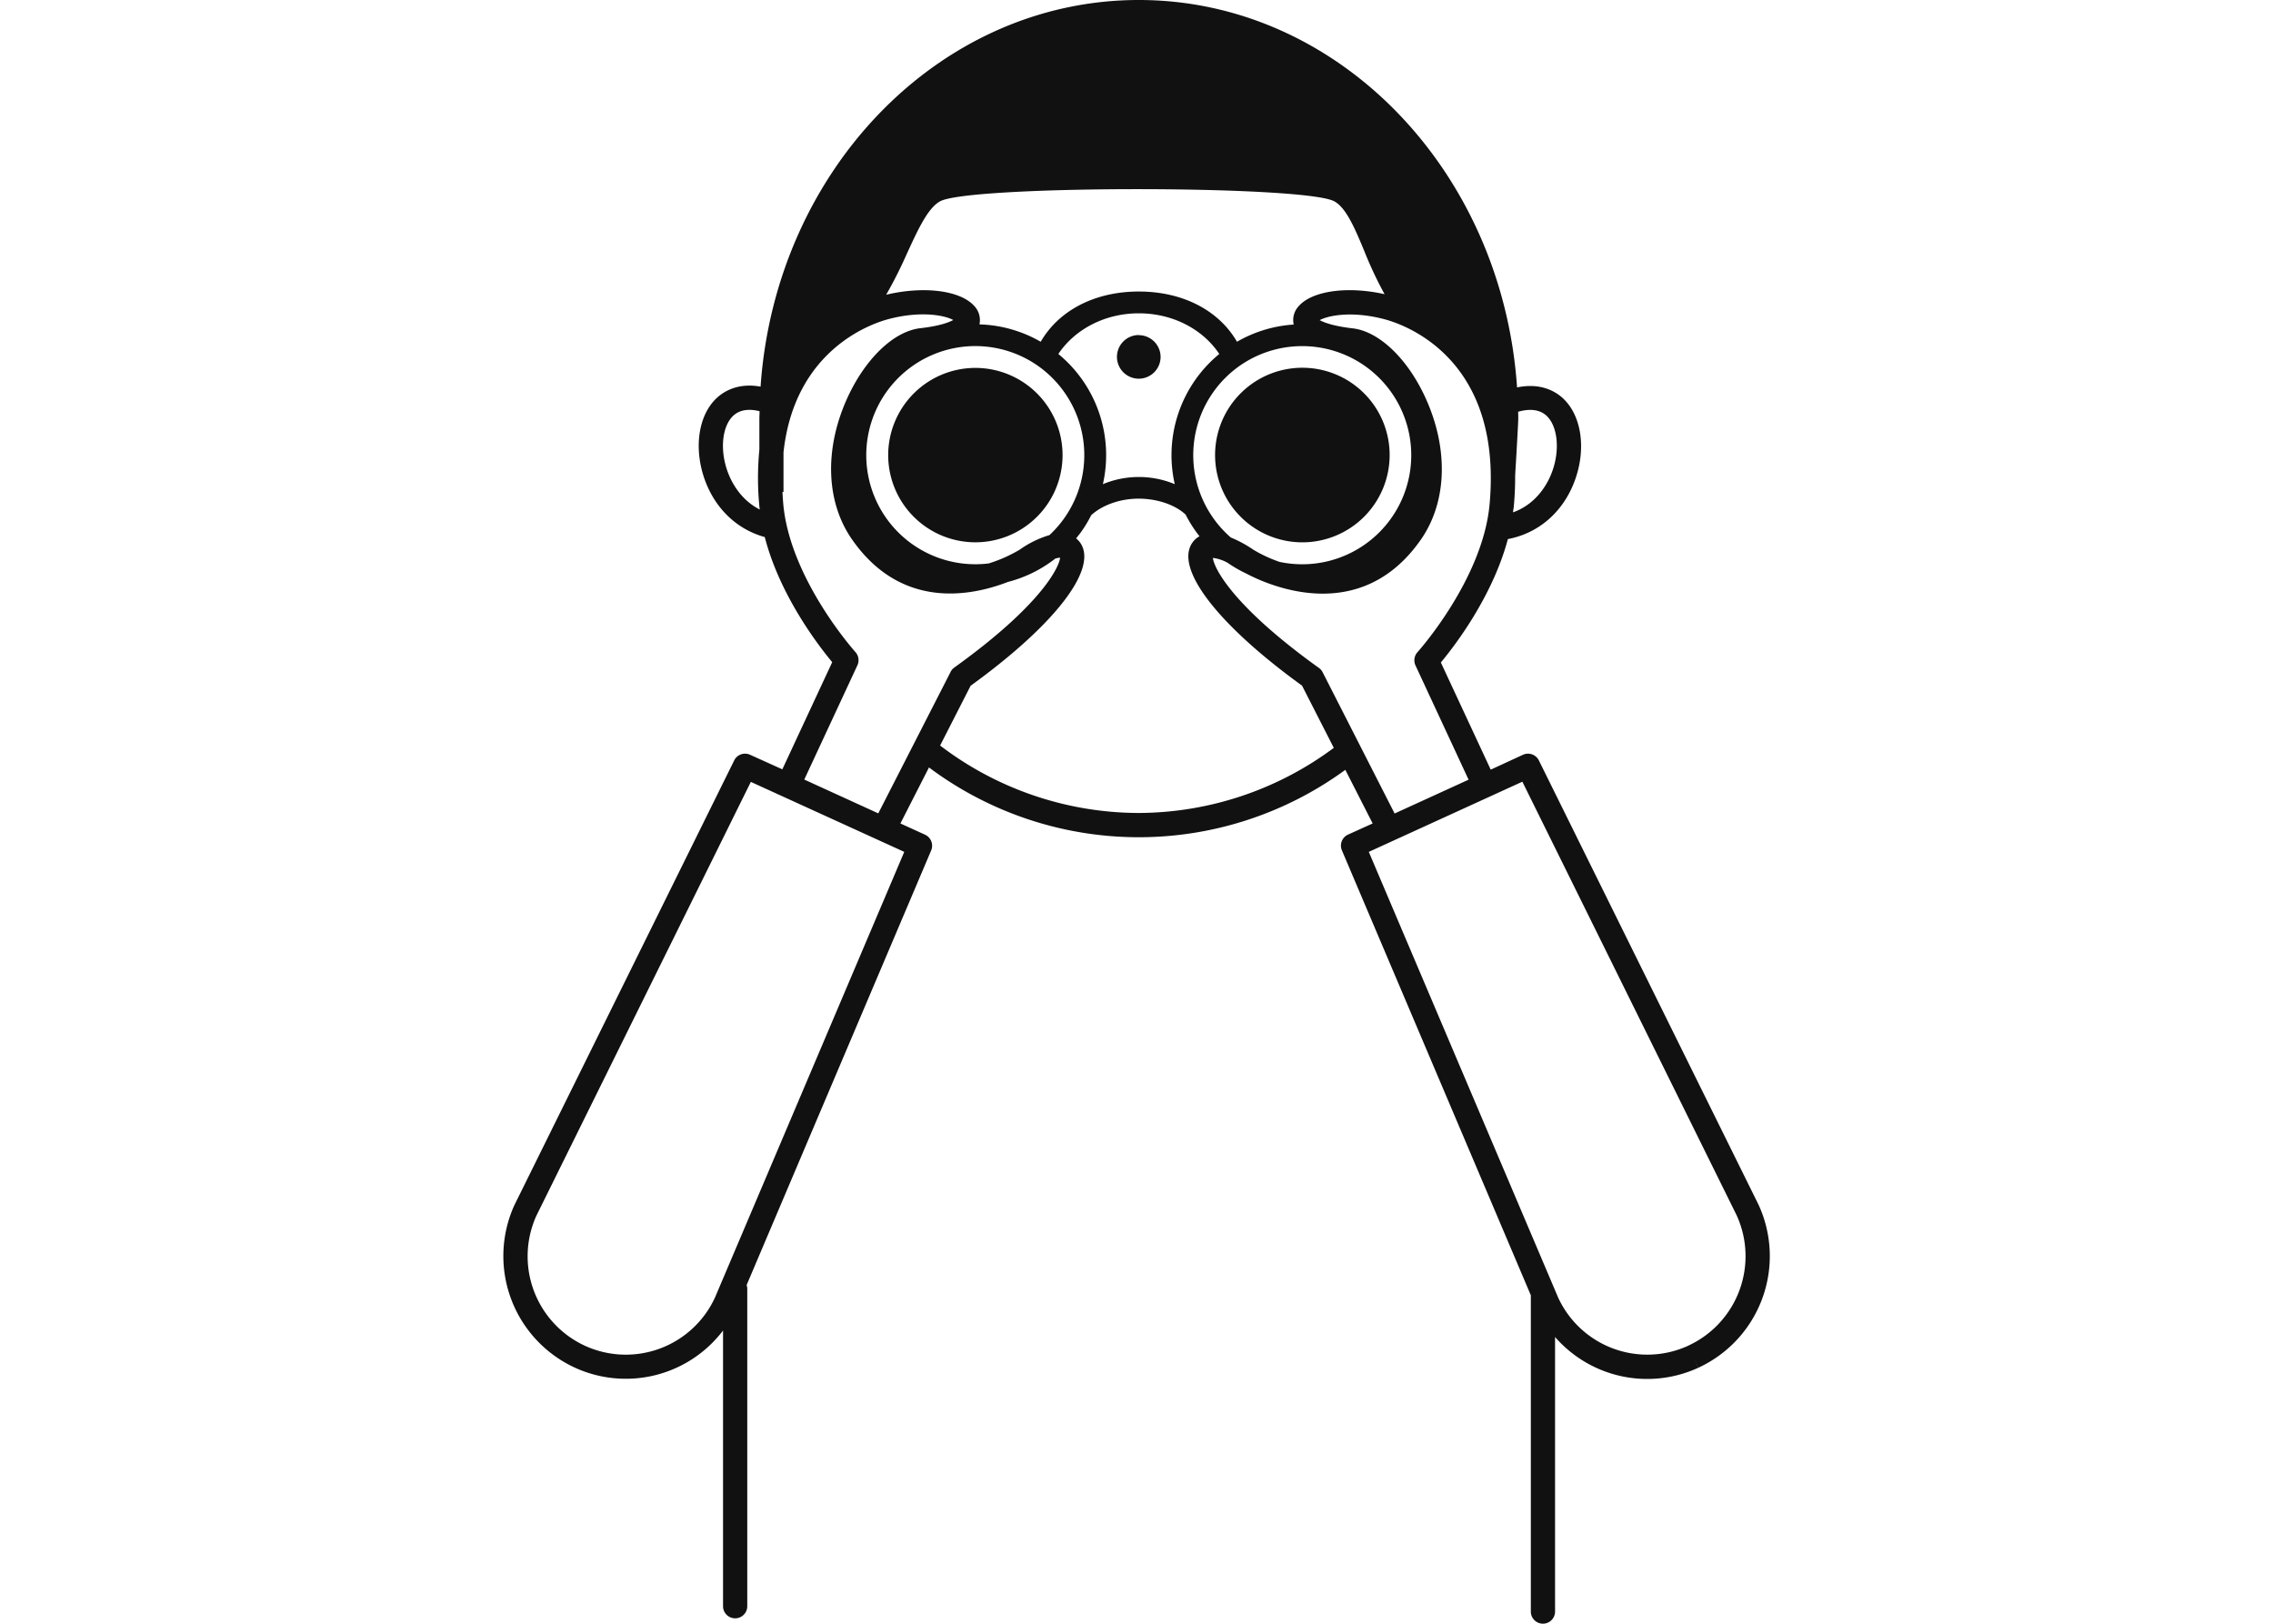
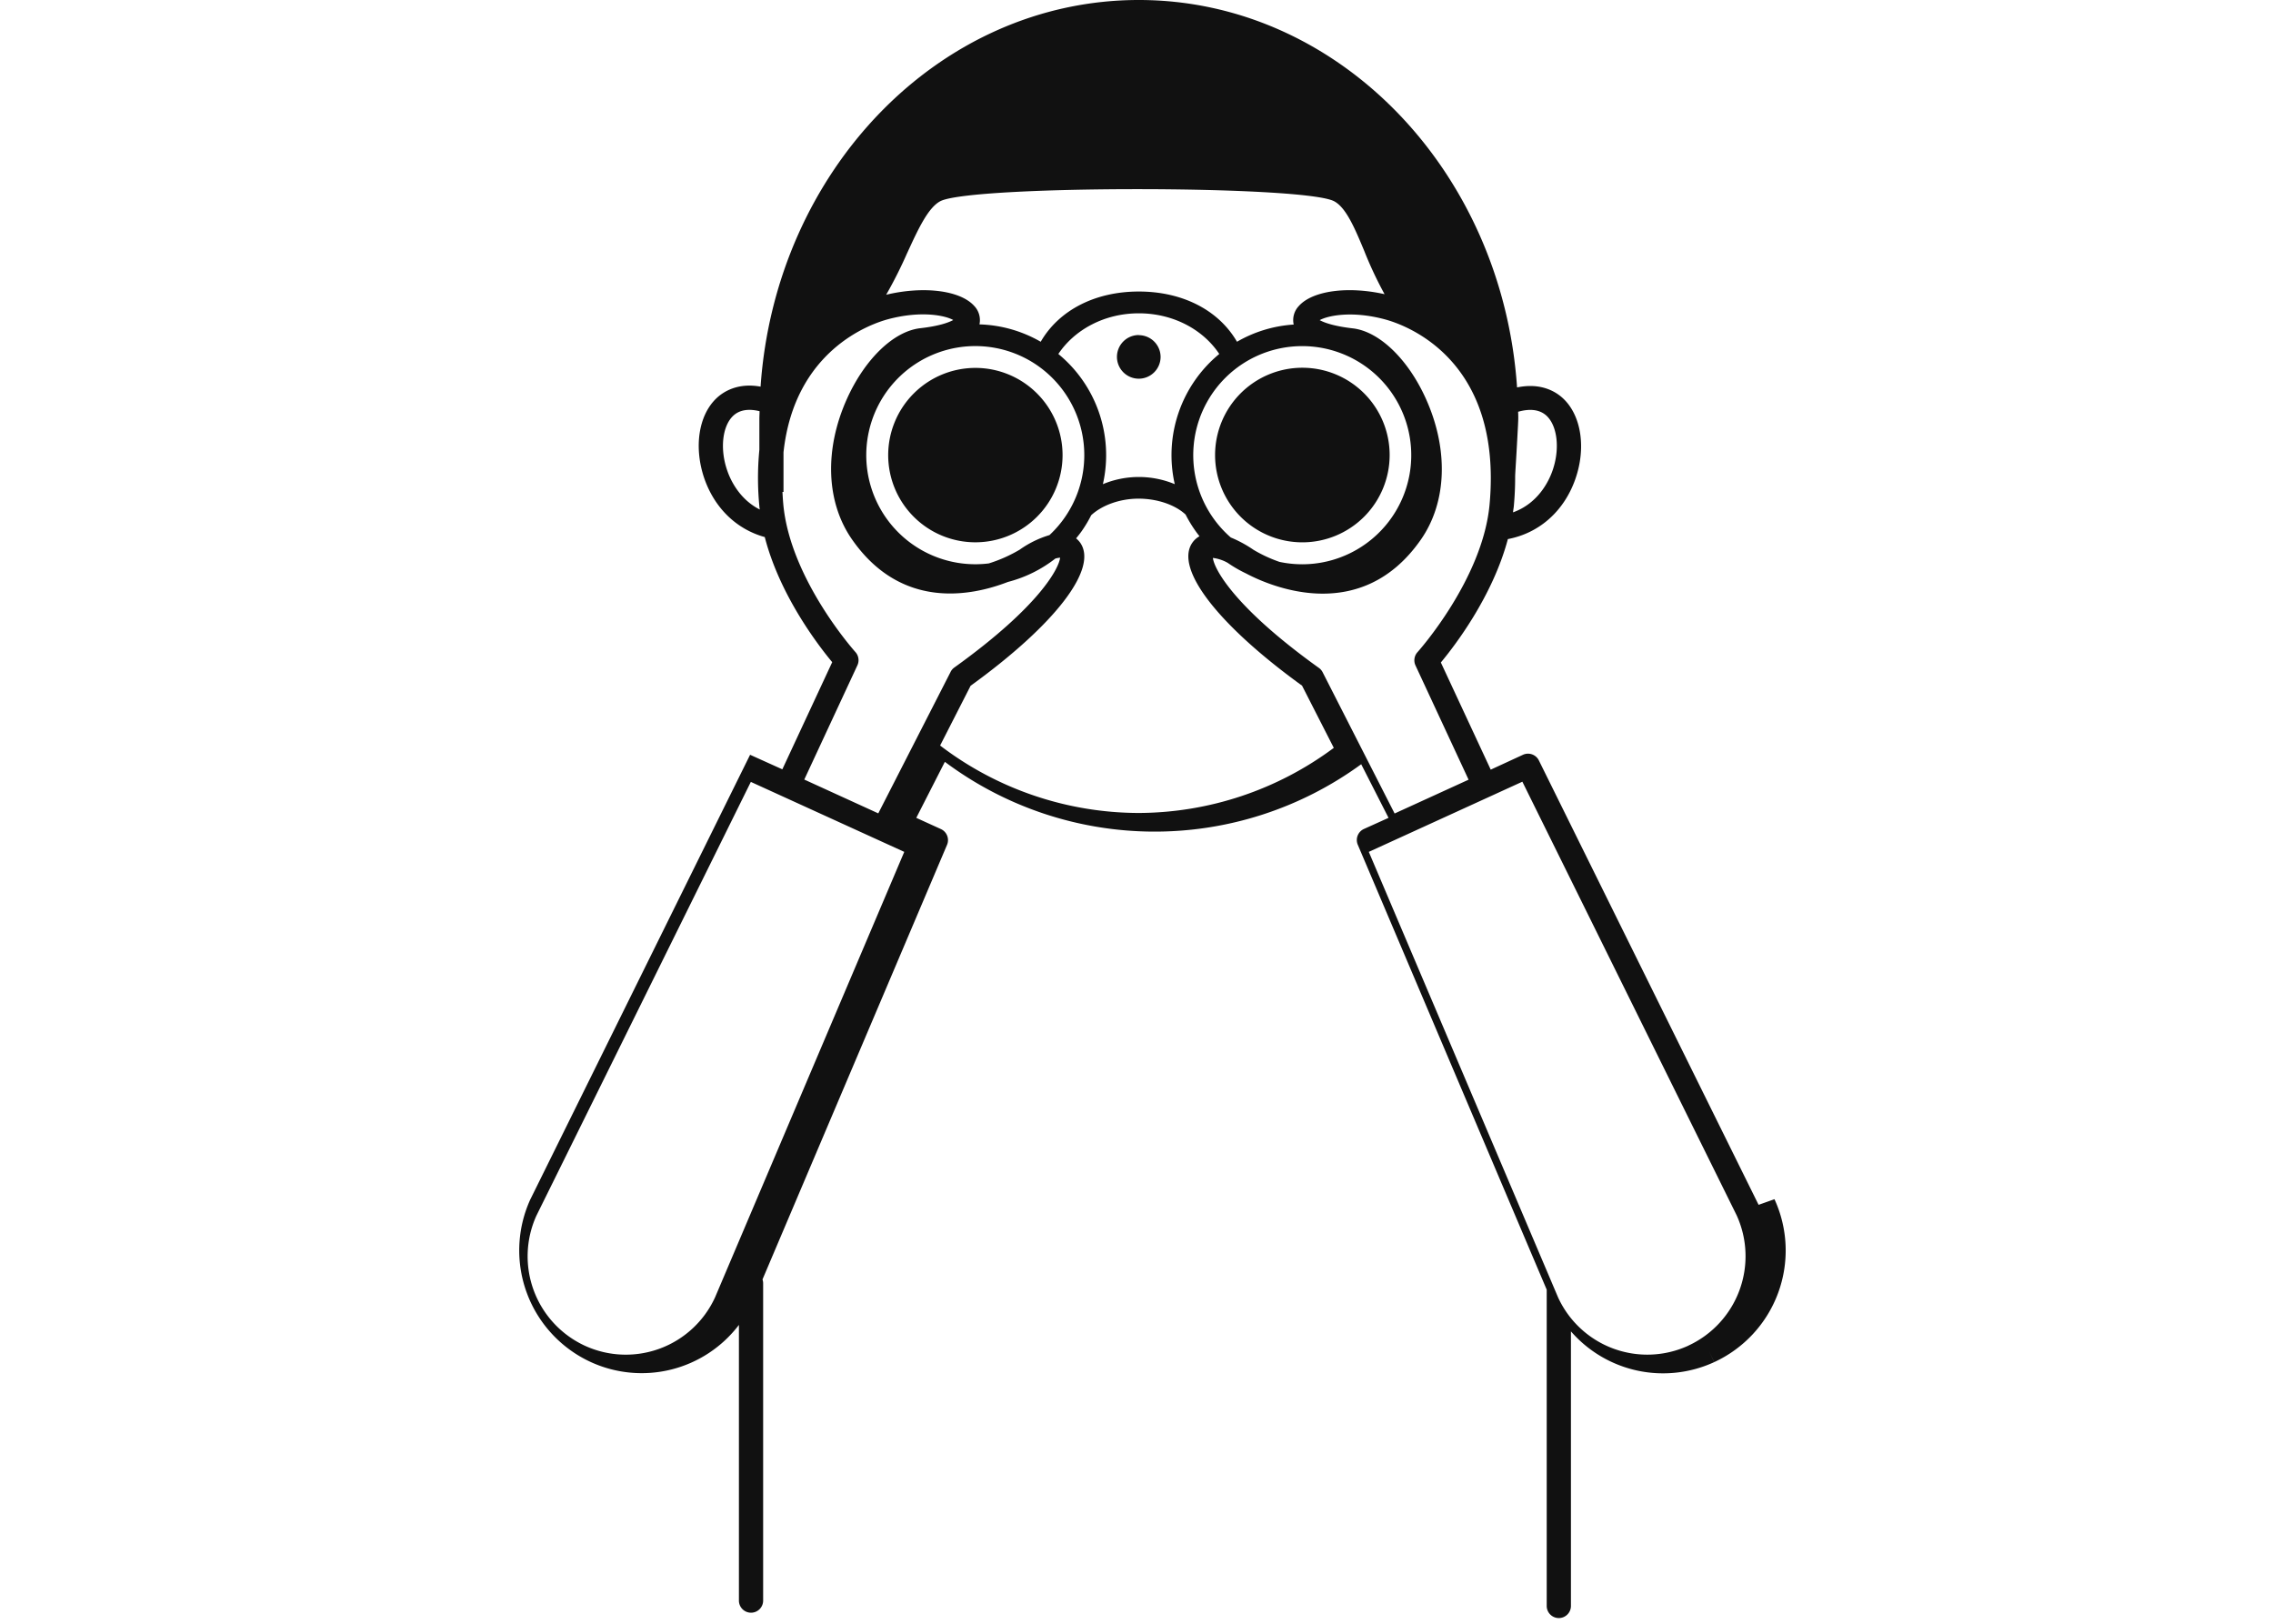
<svg xmlns="http://www.w3.org/2000/svg" viewBox="0 0 700 500">
-   <path d="m273.53 140.16a26.85 26.85 0 1 0 26.84-26.87 26.87 26.87 0 0 0 -26.84 26.87zm268.05 230.84-67.67-136.85a3.73 3.73 0 0 0 -4.89-1.73l-9.93 4.58-15.36-33c4.33-5.2 15.93-20.34 20.64-38 9.61-1.82 17.25-8.51 20.75-18.4 3.38-9.55 1.91-19.53-3.67-24.84-2.24-2.13-6.82-5-14.25-3.46-4.52-66.66-55.02-119.3-116.49-119.3s-111.9 52.57-116.48 119.06c-7-1.27-11.43 1.52-13.6 3.59-5.58 5.31-7 15.29-3.67 24.84 3.23 9.13 10 15.53 18.56 17.89 4.61 17.89 16.4 33.27 20.77 38.52l-15.36 33-9.93-4.48a3.72 3.72 0 0 0 -4.89 1.73l-67.72 137a37.83 37.83 0 0 0 18.67 50 37.61 37.61 0 0 0 45.61-11.44v84.89a3.73 3.73 0 1 0 7.46 0v-97.73a3.77 3.77 0 0 0 -.2-1.16l56.83-133.82a3.74 3.74 0 0 0 -1.88-4.86l-7.59-3.46 8.8-17.25a107.87 107.87 0 0 0 128.22.74l8.42 16.51-7.59 3.43a3.74 3.74 0 0 0 -1.88 4.86l58.18 137v97.39a3.73 3.73 0 1 0 7.46 0v-84.55a37.62 37.62 0 0 0 44.1 9.48l-1.55-3.39 1.57 3.38a37.84 37.84 0 0 0 18.56-50.17zm-75.38-215.11c.29-3.17.42-6.2.41-9.08 0-.8.2-3.6.38-6.77.41-7.27.58-10.42.58-11.14s0-1.4-.05-2.1c3-.86 6.38-1 8.8 1.26 3.36 3.21 4.11 10.33 1.77 16.94-1.13 3.22-4.41 10-12.13 12.77.04-.63.18-1.25.24-1.88zm-242.2-10.89c-2.34-6.61-1.59-13.73 1.77-16.94 2.24-2.13 5.33-2.13 8.15-1.44 0 .76-.06 1.52-.06 2.28v2.23 7.34a89.49 89.49 0 0 0 0 17.43c0 .32.09.64.12 1-6.22-3.16-8.98-9-9.98-11.9zm55.39-67.1c3.26-7.11 6.34-13.83 10.11-15.9 9.08-5 112.34-5 121.42 0 3.69 2 6.39 8.49 9.25 15.34a118.16 118.16 0 0 0 6.23 13.25c-11.26-2.53-22.13-1.1-26.37 3.6a6.3 6.3 0 0 0 -1.62 5.75 39.93 39.93 0 0 0 -17.46 5.3c-5.66-9.77-16.82-15.47-30.23-15.47s-24.56 5.7-30.22 15.47a40 40 0 0 0 -18.86-5.35 6.33 6.33 0 0 0 -1.63-5.7c-4.33-4.8-15.58-6.18-27.1-3.43a135.84 135.84 0 0 0 6.47-12.86zm82.4 71.19a28.83 28.83 0 0 0 -22.14 0 40.34 40.34 0 0 0 -13.72-40.09c5-7.48 14.19-12.52 24.78-12.52s19.8 5 24.78 12.52a40.34 40.34 0 0 0 -13.71 40.08zm-44-37.65a33.62 33.62 0 0 1 5.41 53.33 31.23 31.23 0 0 0 -9.17 4.49 44.81 44.81 0 0 1 -9.5 4.23 33.59 33.59 0 1 1 13.26-62.05zm65.83 0a33.59 33.59 0 1 1 17.42 62.32 33.75 33.75 0 0 1 -7-.74 42.87 42.87 0 0 1 -8-3.71 37.58 37.58 0 0 0 -7-3.8 33.6 33.6 0 0 1 4.58-54.07zm-105.14 150.88-58.23 137.09a30.23 30.23 0 0 1 -40.09 15 30.33 30.33 0 0 1 -15-40l66.07-133.64zm-8-11.86-22.79-10.41 16.36-35.18a3.75 3.75 0 0 0 -.62-4.09c-.2-.22-20.12-22.47-22.21-45.56-.11-1.28-.19-2.52-.25-3.74h.32c0-.62 0-6.63 0-12.2 3.42-31.58 27-39.59 32.27-41 10.07-2.67 17.44-1.17 20 .26-1.26.7-4.12 1.84-10.16 2.53-8.19.94-17 9.44-22.54 21.67-7.06 15.67-6.48 31.89 1.54 43.38 15.16 21.74 36.64 17.47 48 13.08a39.92 39.92 0 0 0 14.6-7.2 6.94 6.94 0 0 1 1.47-.27c-.29 3-5.94 14.72-32.64 33.87a3.6 3.6 0 0 0 -1.13 1.4zm80.21-.12a101.16 101.16 0 0 1 -61.17-20.77l9.39-18.4c26-18.81 39.28-36 33.79-44a7.06 7.06 0 0 0 -1.3-1.39c.57-.69 1.13-1.4 1.65-2.13a39.08 39.08 0 0 0 3-5c3.33-3.08 8.85-5.1 14.58-5.1s11.24 1.88 14.48 4.89a41 41 0 0 0 2.86 4.77s0 0 0 0c.45.65.93 1.29 1.43 1.92a6.55 6.55 0 0 0 -2.21 2c-5.49 7.94 7.76 25.16 33.79 44l9.78 19.16a101.17 101.17 0 0 1 -60.05 20.05zm56.63-43.34a3.6 3.6 0 0 0 -1.15-1.33c-26.7-19.15-32.35-30.85-32.64-33.87a12.41 12.41 0 0 1 4.56 1.52 39.65 39.65 0 0 0 5.66 3.27c7.22 3.82 35.26 16.19 53.83-10.43 8-11.49 8.6-27.71 1.54-43.38-5.51-12.23-14.36-20.73-22.54-21.67-6-.69-8.9-1.83-10.16-2.53 2.59-1.43 10-2.93 20-.26 6.11 1.62 36.38 12 32.32 56.94-2.08 23.09-22 45.34-22.2 45.56a3.75 3.75 0 0 0 -.62 4.09l16.35 35.18-22.78 10.41zm112.62 207.4h-.06a30.23 30.23 0 0 1 -40.05-14.89l-58.29-137.19 47.29-21.61 66 133.53a30.33 30.33 0 0 1 -14.89 40.12zm-118.89-247.4a26.88 26.88 0 1 0 -26.85-26.88 26.87 26.87 0 0 0 26.85 26.88zm-50.34-63.83a6.72 6.72 0 1 0 6.71 6.72 6.72 6.72 0 0 0 -6.71-6.68z" fill="#111" />
+   <path d="m273.53 140.16a26.85 26.85 0 1 0 26.84-26.87 26.87 26.87 0 0 0 -26.84 26.87zm268.05 230.84-67.67-136.85a3.73 3.73 0 0 0 -4.89-1.73l-9.93 4.58-15.36-33c4.33-5.2 15.93-20.34 20.64-38 9.61-1.82 17.25-8.51 20.75-18.4 3.38-9.55 1.91-19.53-3.67-24.84-2.24-2.13-6.82-5-14.25-3.46-4.52-66.66-55.02-119.3-116.49-119.3s-111.9 52.57-116.48 119.06c-7-1.27-11.43 1.52-13.6 3.59-5.58 5.31-7 15.29-3.67 24.84 3.23 9.13 10 15.53 18.56 17.89 4.61 17.89 16.4 33.27 20.77 38.52l-15.36 33-9.93-4.48l-67.72 137a37.83 37.83 0 0 0 18.67 50 37.61 37.61 0 0 0 45.61-11.44v84.89a3.73 3.73 0 1 0 7.46 0v-97.73a3.77 3.77 0 0 0 -.2-1.16l56.83-133.82a3.74 3.74 0 0 0 -1.88-4.86l-7.59-3.46 8.8-17.25a107.87 107.87 0 0 0 128.22.74l8.42 16.51-7.59 3.43a3.74 3.74 0 0 0 -1.88 4.86l58.18 137v97.39a3.73 3.73 0 1 0 7.46 0v-84.55a37.62 37.62 0 0 0 44.1 9.48l-1.55-3.39 1.57 3.38a37.84 37.84 0 0 0 18.56-50.17zm-75.38-215.11c.29-3.17.42-6.2.41-9.08 0-.8.2-3.6.38-6.77.41-7.27.58-10.42.58-11.14s0-1.4-.05-2.1c3-.86 6.38-1 8.8 1.26 3.36 3.21 4.11 10.33 1.77 16.94-1.13 3.22-4.41 10-12.13 12.77.04-.63.18-1.25.24-1.88zm-242.2-10.89c-2.34-6.61-1.59-13.73 1.77-16.94 2.24-2.13 5.33-2.13 8.15-1.44 0 .76-.06 1.52-.06 2.28v2.23 7.34a89.49 89.49 0 0 0 0 17.43c0 .32.09.64.12 1-6.22-3.16-8.98-9-9.98-11.9zm55.39-67.1c3.26-7.11 6.34-13.83 10.11-15.9 9.08-5 112.34-5 121.42 0 3.69 2 6.39 8.49 9.25 15.34a118.16 118.16 0 0 0 6.23 13.25c-11.26-2.53-22.13-1.1-26.37 3.6a6.3 6.3 0 0 0 -1.62 5.75 39.93 39.93 0 0 0 -17.46 5.3c-5.66-9.77-16.82-15.47-30.23-15.47s-24.56 5.7-30.22 15.47a40 40 0 0 0 -18.86-5.35 6.33 6.33 0 0 0 -1.63-5.7c-4.33-4.8-15.58-6.18-27.1-3.43a135.84 135.84 0 0 0 6.47-12.86zm82.4 71.19a28.83 28.83 0 0 0 -22.14 0 40.34 40.34 0 0 0 -13.72-40.09c5-7.48 14.19-12.52 24.78-12.52s19.8 5 24.78 12.52a40.34 40.34 0 0 0 -13.71 40.08zm-44-37.65a33.62 33.62 0 0 1 5.41 53.33 31.23 31.23 0 0 0 -9.17 4.49 44.81 44.81 0 0 1 -9.5 4.23 33.59 33.59 0 1 1 13.26-62.05zm65.83 0a33.59 33.59 0 1 1 17.42 62.32 33.75 33.75 0 0 1 -7-.74 42.87 42.87 0 0 1 -8-3.71 37.58 37.58 0 0 0 -7-3.8 33.6 33.6 0 0 1 4.58-54.07zm-105.14 150.88-58.23 137.09a30.23 30.23 0 0 1 -40.09 15 30.33 30.33 0 0 1 -15-40l66.07-133.64zm-8-11.86-22.79-10.41 16.36-35.18a3.75 3.75 0 0 0 -.62-4.09c-.2-.22-20.12-22.47-22.21-45.56-.11-1.28-.19-2.52-.25-3.74h.32c0-.62 0-6.63 0-12.2 3.42-31.58 27-39.59 32.27-41 10.07-2.67 17.44-1.17 20 .26-1.26.7-4.12 1.84-10.16 2.53-8.19.94-17 9.44-22.54 21.67-7.06 15.67-6.48 31.89 1.54 43.38 15.16 21.74 36.64 17.47 48 13.08a39.92 39.92 0 0 0 14.6-7.2 6.94 6.94 0 0 1 1.47-.27c-.29 3-5.94 14.72-32.64 33.87a3.6 3.6 0 0 0 -1.13 1.4zm80.21-.12a101.16 101.16 0 0 1 -61.17-20.77l9.39-18.4c26-18.81 39.28-36 33.79-44a7.06 7.06 0 0 0 -1.3-1.39c.57-.69 1.13-1.4 1.65-2.13a39.08 39.08 0 0 0 3-5c3.33-3.08 8.85-5.1 14.58-5.1s11.24 1.88 14.48 4.89a41 41 0 0 0 2.86 4.77s0 0 0 0c.45.65.93 1.29 1.43 1.92a6.55 6.55 0 0 0 -2.21 2c-5.49 7.94 7.76 25.16 33.79 44l9.78 19.16a101.17 101.17 0 0 1 -60.05 20.05zm56.63-43.34a3.6 3.6 0 0 0 -1.15-1.33c-26.7-19.15-32.35-30.85-32.64-33.87a12.41 12.41 0 0 1 4.56 1.52 39.65 39.65 0 0 0 5.66 3.27c7.22 3.82 35.26 16.19 53.83-10.43 8-11.49 8.6-27.71 1.54-43.38-5.51-12.23-14.36-20.73-22.54-21.67-6-.69-8.9-1.83-10.16-2.53 2.59-1.43 10-2.93 20-.26 6.11 1.62 36.38 12 32.32 56.94-2.08 23.09-22 45.34-22.2 45.56a3.75 3.75 0 0 0 -.62 4.09l16.35 35.18-22.78 10.41zm112.62 207.4h-.06a30.23 30.23 0 0 1 -40.05-14.89l-58.29-137.19 47.29-21.61 66 133.53a30.33 30.33 0 0 1 -14.89 40.12zm-118.89-247.4a26.88 26.88 0 1 0 -26.85-26.88 26.87 26.87 0 0 0 26.85 26.88zm-50.34-63.83a6.72 6.72 0 1 0 6.71 6.72 6.72 6.72 0 0 0 -6.71-6.68z" fill="#111" />
</svg>